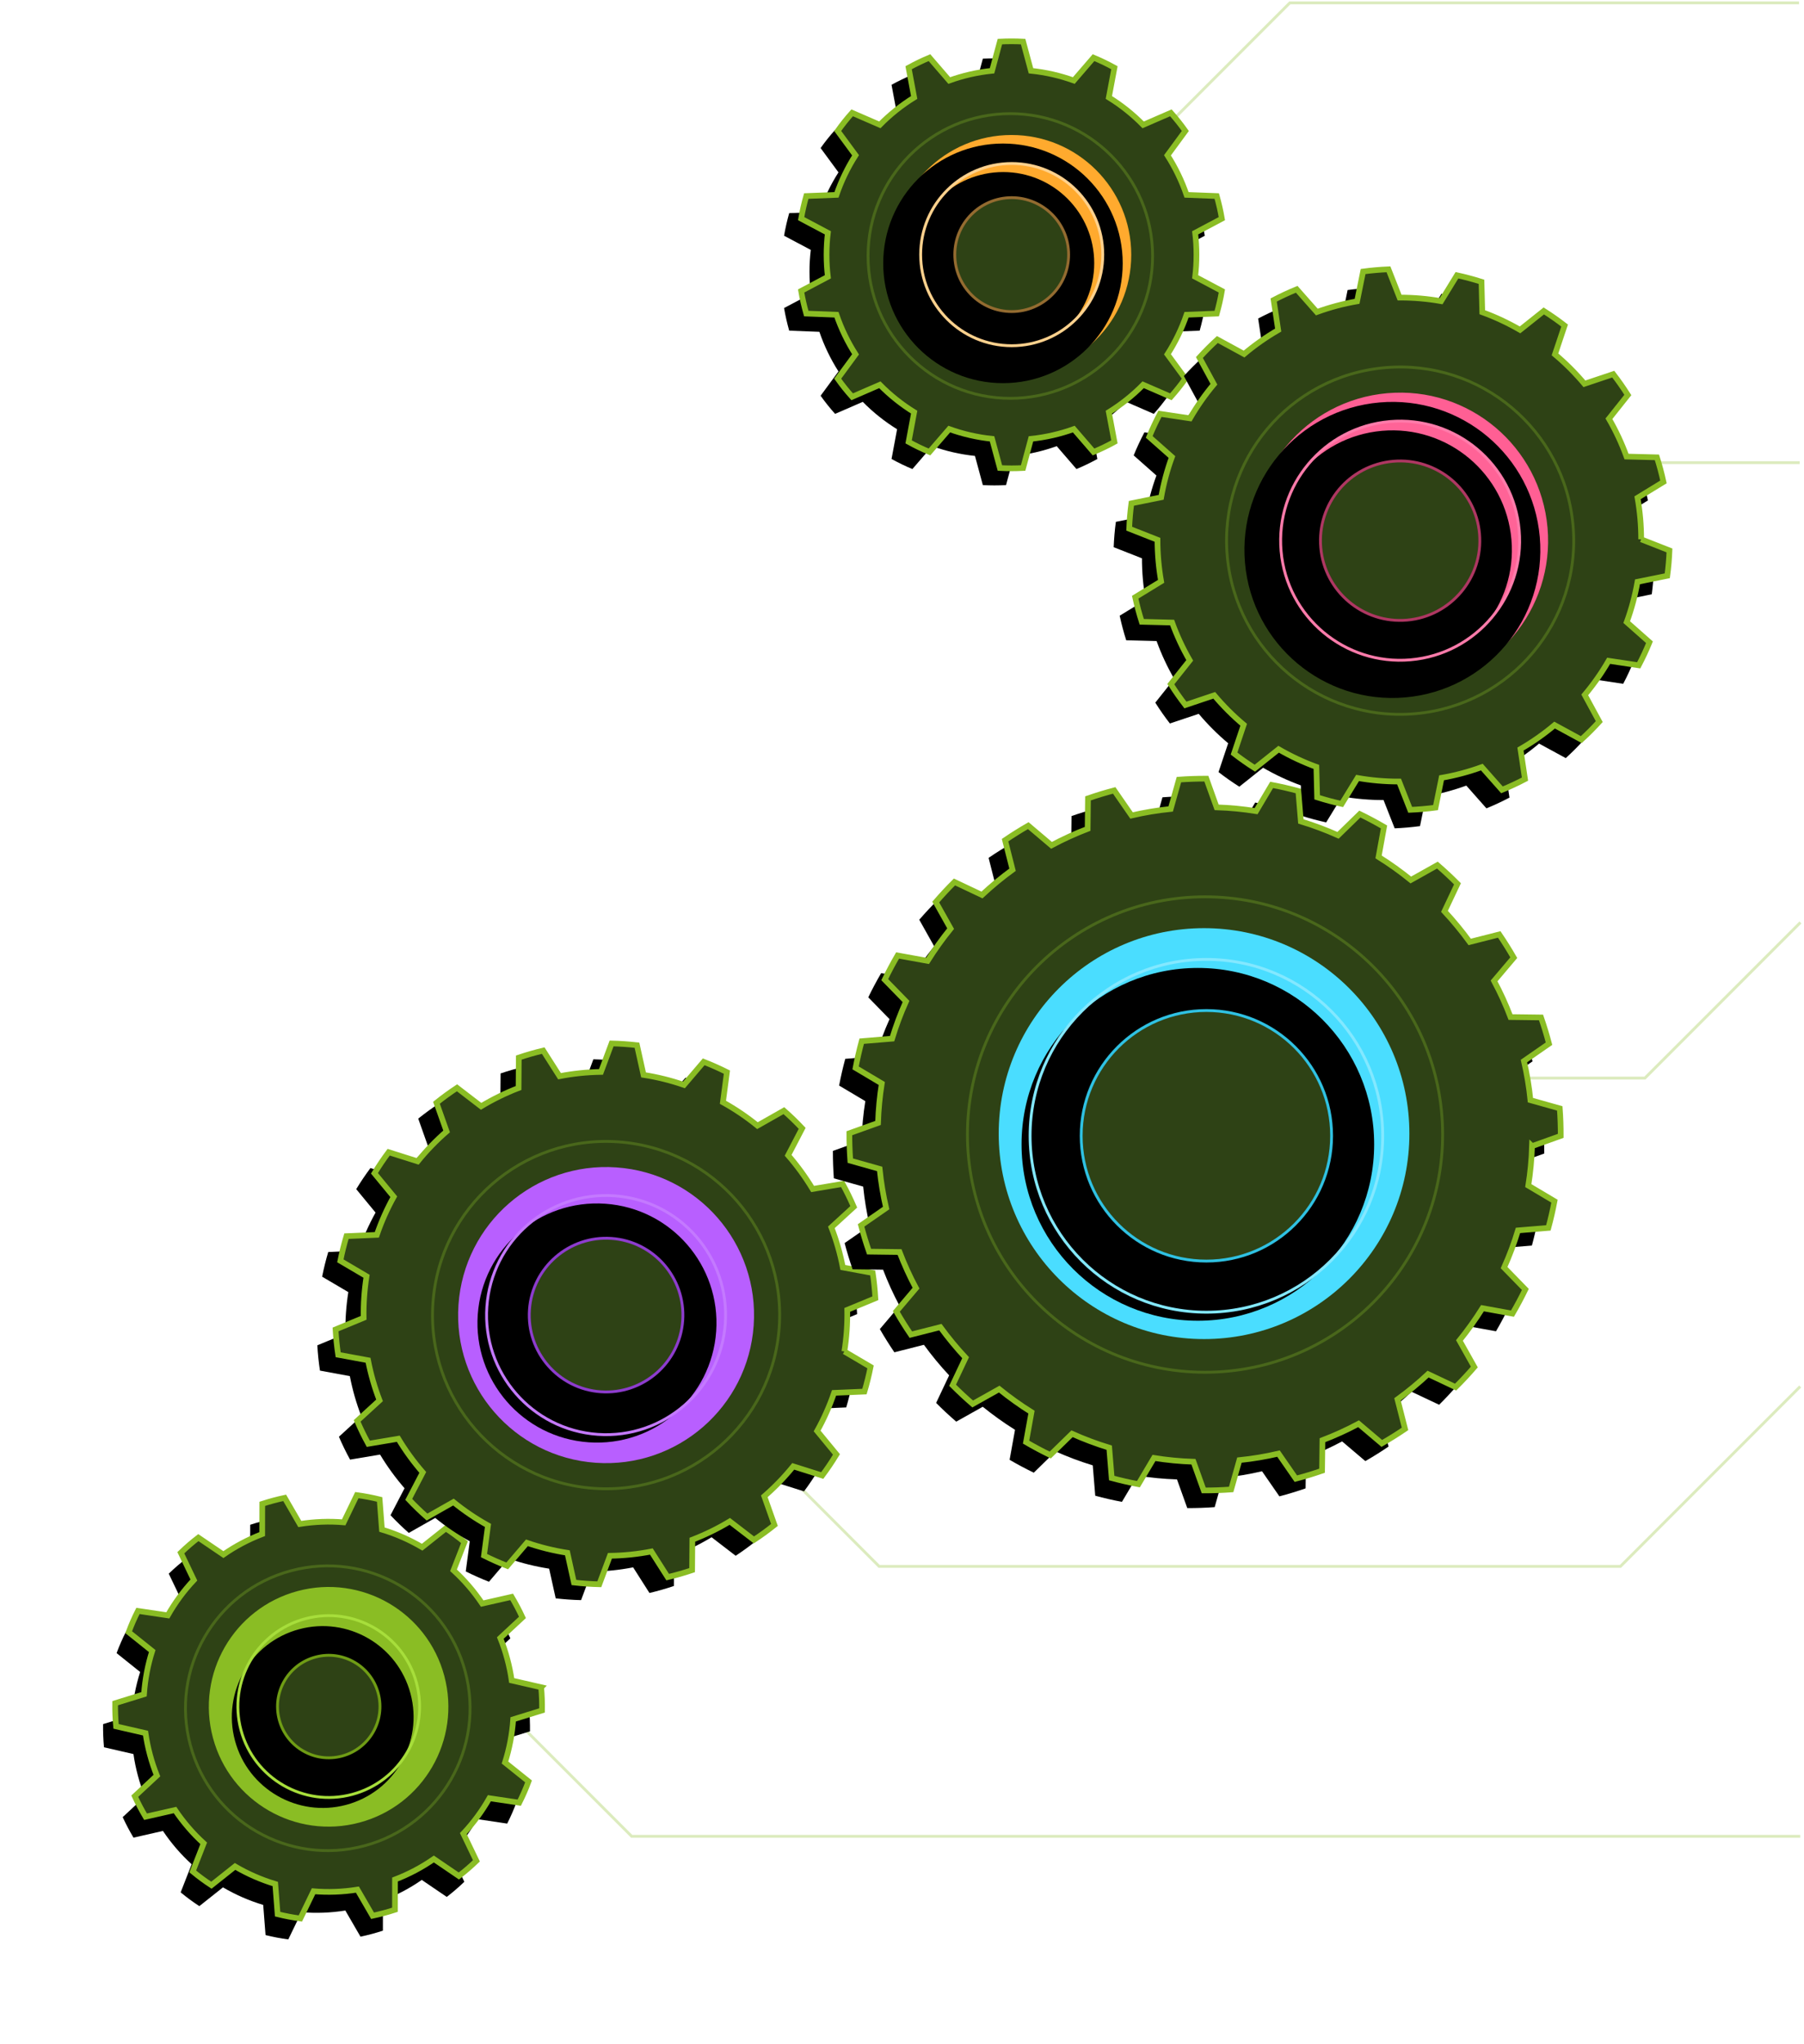
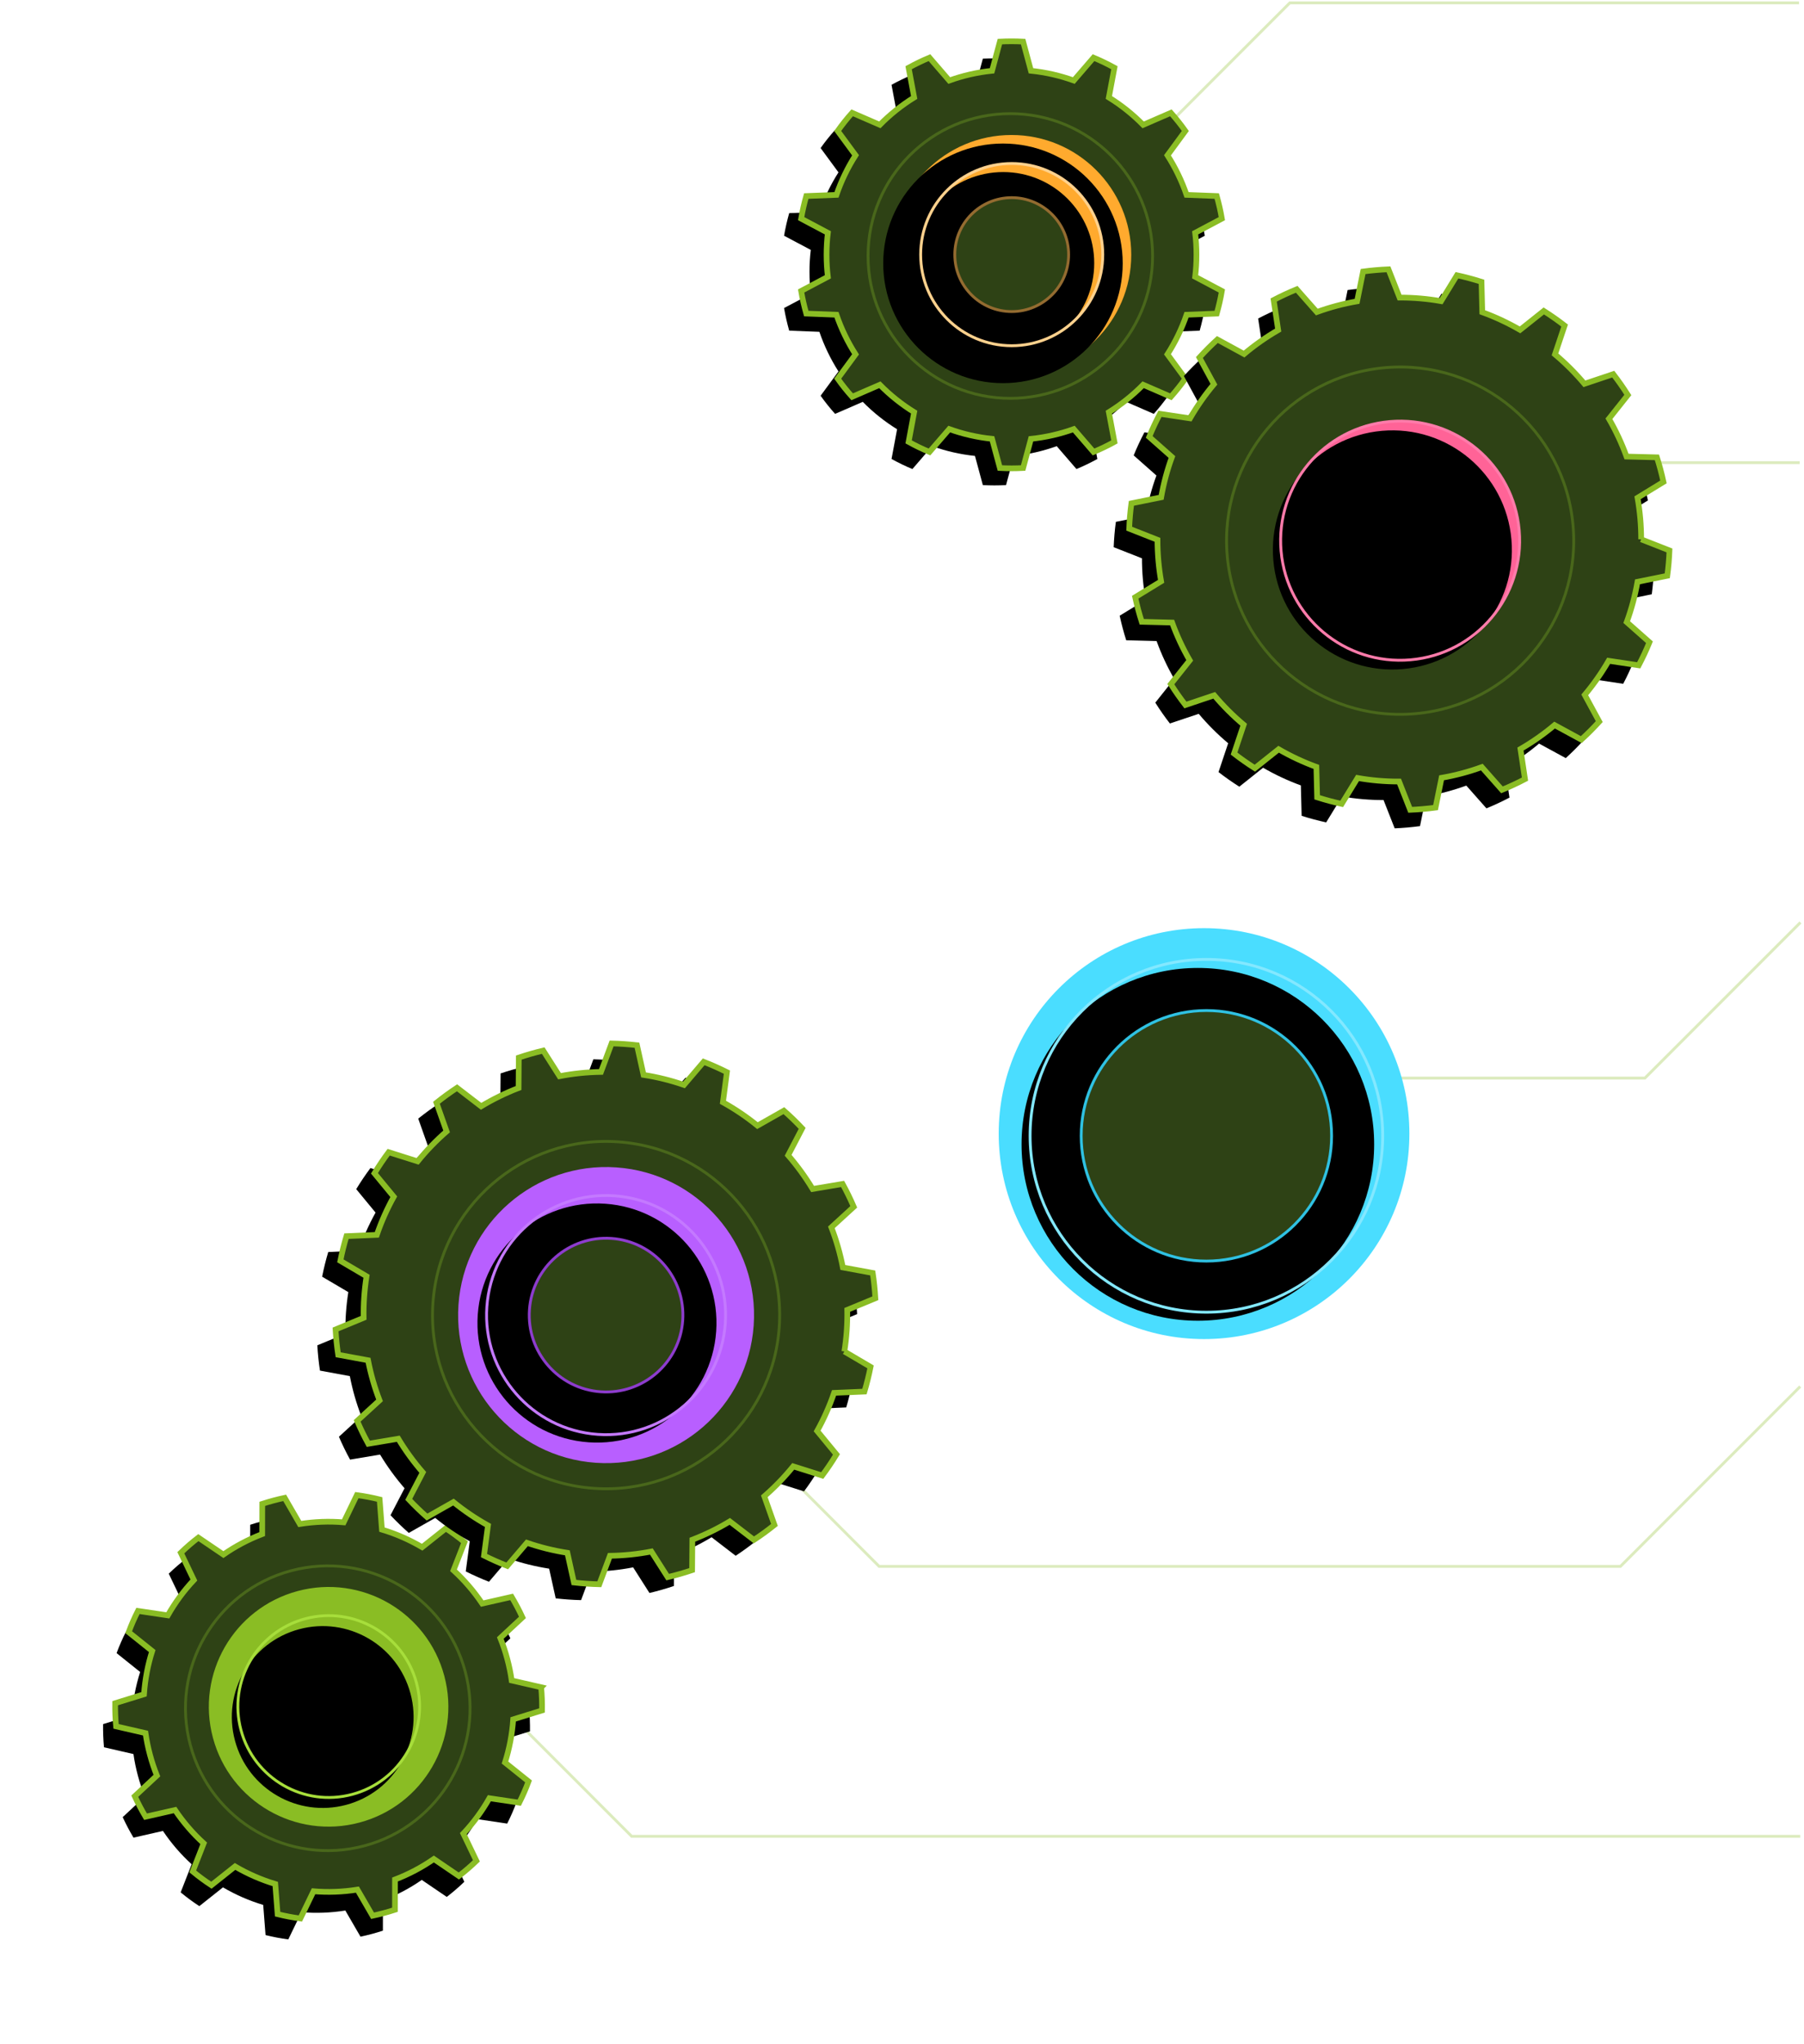
<svg xmlns="http://www.w3.org/2000/svg" xmlns:xlink="http://www.w3.org/1999/xlink" width="634" height="718" viewBox="0 0 634 718">
  <defs>
    <filter id="y4y24n1uua" width="135.3%" height="134.7%" x="-21%" y="-14%" filterUnits="objectBoundingBox">
      <feMorphology in="SourceAlpha" operator="dilate" radius="1" result="shadowSpreadOuter1" />
      <feOffset dx="-5" dy="5" in="shadowSpreadOuter1" result="shadowOffsetOuter1" />
      <feGaussianBlur in="shadowOffsetOuter1" result="shadowBlurOuter1" stdDeviation="7.5" />
      <feComposite in="shadowBlurOuter1" in2="SourceAlpha" operator="out" result="shadowBlurOuter1" />
      <feColorMatrix in="shadowBlurOuter1" result="shadowMatrixOuter1" values="0 0 0 0 0 0 0 0 0 0 0 0 0 0 0 0 0 0 0.2 0" />
      <feMorphology in="SourceAlpha" operator="dilate" radius="1" result="shadowSpreadOuter2" />
      <feOffset dx="-1" dy="1" in="shadowSpreadOuter2" result="shadowOffsetOuter2" />
      <feGaussianBlur in="shadowOffsetOuter2" result="shadowBlurOuter2" stdDeviation="2" />
      <feComposite in="shadowBlurOuter2" in2="SourceAlpha" operator="out" result="shadowBlurOuter2" />
      <feColorMatrix in="shadowBlurOuter2" result="shadowMatrixOuter2" values="0 0 0 0 0 0 0 0 0 0 0 0 0 0 0 0 0 0 0.25 0" />
      <feMerge>
        <feMergeNode in="shadowMatrixOuter1" />
        <feMergeNode in="shadowMatrixOuter2" />
      </feMerge>
    </filter>
    <filter id="6xnz2a88cd" width="115.4%" height="115.4%" x="-7.7%" y="-7.7%" filterUnits="objectBoundingBox">
      <feGaussianBlur in="SourceAlpha" result="shadowBlurInner1" stdDeviation="5" />
      <feOffset dx="-3" dy="3" in="shadowBlurInner1" result="shadowOffsetInner1" />
      <feComposite in="shadowOffsetInner1" in2="SourceAlpha" k2="-1" k3="1" operator="arithmetic" result="shadowInnerInner1" />
      <feColorMatrix in="shadowInnerInner1" values="0 0 0 0 1 0 0 0 0 0.767 0 0 0 0 0.428 0 0 0 1 0" />
    </filter>
    <filter id="vbb1dndunf" width="121.9%" height="121.9%" x="-10.9%" y="-10.9%" filterUnits="objectBoundingBox">
      <feGaussianBlur in="SourceAlpha" result="shadowBlurInner1" stdDeviation="5" />
      <feOffset dx="-3" dy="3" in="shadowBlurInner1" result="shadowOffsetInner1" />
      <feComposite in="shadowOffsetInner1" in2="SourceAlpha" k2="-1" k3="1" operator="arithmetic" result="shadowInnerInner1" />
      <feColorMatrix in="shadowInnerInner1" values="0 0 0 0 0.538 0 0 0 0 0.344 0 0 0 0 0.06 0 0 0 1 0" />
    </filter>
    <filter id="mty5bgpd5g" width="135.3%" height="134.7%" x="-21%" y="-14%" filterUnits="objectBoundingBox">
      <feMorphology in="SourceAlpha" operator="dilate" radius="1" result="shadowSpreadOuter1" />
      <feOffset dx="-5" dy="5" in="shadowSpreadOuter1" result="shadowOffsetOuter1" />
      <feGaussianBlur in="shadowOffsetOuter1" result="shadowBlurOuter1" stdDeviation="7.5" />
      <feComposite in="shadowBlurOuter1" in2="SourceAlpha" operator="out" result="shadowBlurOuter1" />
      <feColorMatrix in="shadowBlurOuter1" result="shadowMatrixOuter1" values="0 0 0 0 0 0 0 0 0 0 0 0 0 0 0 0 0 0 0.2 0" />
      <feMorphology in="SourceAlpha" operator="dilate" radius="1" result="shadowSpreadOuter2" />
      <feOffset dx="-1" dy="1" in="shadowSpreadOuter2" result="shadowOffsetOuter2" />
      <feGaussianBlur in="shadowOffsetOuter2" result="shadowBlurOuter2" stdDeviation="2" />
      <feComposite in="shadowBlurOuter2" in2="SourceAlpha" operator="out" result="shadowBlurOuter2" />
      <feColorMatrix in="shadowBlurOuter2" result="shadowMatrixOuter2" values="0 0 0 0 0 0 0 0 0 0 0 0 0 0 0 0 0 0 0.25 0" />
      <feMerge>
        <feMergeNode in="shadowMatrixOuter1" />
        <feMergeNode in="shadowMatrixOuter2" />
      </feMerge>
    </filter>
    <filter id="zrwmtz69oj" width="121.9%" height="121.9%" x="-11%" y="-11%" filterUnits="objectBoundingBox">
      <feGaussianBlur in="SourceAlpha" result="shadowBlurInner1" stdDeviation="5" />
      <feOffset dx="-3" dy="3" in="shadowBlurInner1" result="shadowOffsetInner1" />
      <feComposite in="shadowOffsetInner1" in2="SourceAlpha" k2="-1" k3="1" operator="arithmetic" result="shadowInnerInner1" />
      <feColorMatrix in="shadowInnerInner1" values="0 0 0 0 0.43 0 0 0 0 0.615 0 0 0 0 0.06 0 0 0 1 0" />
    </filter>
    <filter id="jbbzoynisk" width="127.7%" height="127.4%" x="-16.5%" y="-11.1%" filterUnits="objectBoundingBox">
      <feMorphology in="SourceAlpha" operator="dilate" radius="1" result="shadowSpreadOuter1" />
      <feOffset dx="-5" dy="5" in="shadowSpreadOuter1" result="shadowOffsetOuter1" />
      <feGaussianBlur in="shadowOffsetOuter1" result="shadowBlurOuter1" stdDeviation="7.5" />
      <feComposite in="shadowBlurOuter1" in2="SourceAlpha" operator="out" result="shadowBlurOuter1" />
      <feColorMatrix in="shadowBlurOuter1" result="shadowMatrixOuter1" values="0 0 0 0 0 0 0 0 0 0 0 0 0 0 0 0 0 0 0.2 0" />
      <feMorphology in="SourceAlpha" operator="dilate" radius="1" result="shadowSpreadOuter2" />
      <feOffset dx="-1" dy="1" in="shadowSpreadOuter2" result="shadowOffsetOuter2" />
      <feGaussianBlur in="shadowOffsetOuter2" result="shadowBlurOuter2" stdDeviation="2" />
      <feComposite in="shadowBlurOuter2" in2="SourceAlpha" operator="out" result="shadowBlurOuter2" />
      <feColorMatrix in="shadowBlurOuter2" result="shadowMatrixOuter2" values="0 0 0 0 0 0 0 0 0 0 0 0 0 0 0 0 0 0 0.25 0" />
      <feMerge>
        <feMergeNode in="shadowMatrixOuter1" />
        <feMergeNode in="shadowMatrixOuter2" />
      </feMerge>
    </filter>
    <filter id="7o5mj6frmn" width="112.5%" height="112.5%" x="-6.2%" y="-6.2%" filterUnits="objectBoundingBox">
      <feGaussianBlur in="SourceAlpha" result="shadowBlurInner1" stdDeviation="5" />
      <feOffset dx="-3" dy="3" in="shadowBlurInner1" result="shadowOffsetInner1" />
      <feComposite in="shadowOffsetInner1" in2="SourceAlpha" k2="-1" k3="1" operator="arithmetic" result="shadowInnerInner1" />
      <feColorMatrix in="shadowInnerInner1" values="0 0 0 0 1 0 0 0 0 0.618 0 0 0 0 0.745 0 0 0 1 0" />
    </filter>
    <filter id="9ljbpczdrp" width="116.7%" height="116.7%" x="-8.3%" y="-8.3%" filterUnits="objectBoundingBox">
      <feGaussianBlur in="SourceAlpha" result="shadowBlurInner1" stdDeviation="5" />
      <feOffset dx="-3" dy="3" in="shadowBlurInner1" result="shadowOffsetInner1" />
      <feComposite in="shadowOffsetInner1" in2="SourceAlpha" k2="-1" k3="1" operator="arithmetic" result="shadowInnerInner1" />
      <feColorMatrix in="shadowInnerInner1" values="0 0 0 0 0.719 0 0 0 0 0.225 0 0 0 0 0.389 0 0 0 1 0" />
    </filter>
    <filter id="7yw7koznoq" width="127.7%" height="127.4%" x="-16.5%" y="-11.1%" filterUnits="objectBoundingBox">
      <feMorphology in="SourceAlpha" operator="dilate" radius="1" result="shadowSpreadOuter1" />
      <feOffset dx="-5" dy="5" in="shadowSpreadOuter1" result="shadowOffsetOuter1" />
      <feGaussianBlur in="shadowOffsetOuter1" result="shadowBlurOuter1" stdDeviation="7.5" />
      <feComposite in="shadowBlurOuter1" in2="SourceAlpha" operator="out" result="shadowBlurOuter1" />
      <feColorMatrix in="shadowBlurOuter1" result="shadowMatrixOuter1" values="0 0 0 0 0 0 0 0 0 0 0 0 0 0 0 0 0 0 0.2 0" />
      <feMorphology in="SourceAlpha" operator="dilate" radius="1" result="shadowSpreadOuter2" />
      <feOffset dx="-1" dy="1" in="shadowSpreadOuter2" result="shadowOffsetOuter2" />
      <feGaussianBlur in="shadowOffsetOuter2" result="shadowBlurOuter2" stdDeviation="2" />
      <feComposite in="shadowBlurOuter2" in2="SourceAlpha" operator="out" result="shadowBlurOuter2" />
      <feColorMatrix in="shadowBlurOuter2" result="shadowMatrixOuter2" values="0 0 0 0 0 0 0 0 0 0 0 0 0 0 0 0 0 0 0.25 0" />
      <feMerge>
        <feMergeNode in="shadowMatrixOuter1" />
        <feMergeNode in="shadowMatrixOuter2" />
      </feMerge>
    </filter>
    <filter id="uivkwu55yt" width="116.7%" height="116.7%" x="-8.3%" y="-8.3%" filterUnits="objectBoundingBox">
      <feGaussianBlur in="SourceAlpha" result="shadowBlurInner1" stdDeviation="5" />
      <feOffset dx="-3" dy="3" in="shadowBlurInner1" result="shadowOffsetInner1" />
      <feComposite in="shadowOffsetInner1" in2="SourceAlpha" k2="-1" k3="1" operator="arithmetic" result="shadowInnerInner1" />
      <feColorMatrix in="shadowInnerInner1" values="0 0 0 0 0.622 0 0 0 0 0.224 0 0 0 0 0.939 0 0 0 1 0" />
    </filter>
    <filter id="298whu3pvu" width="114.8%" height="114.8%" x="-9.4%" y="-5.4%" filterUnits="objectBoundingBox">
      <feMorphology in="SourceAlpha" operator="dilate" radius="1" result="shadowSpreadOuter1" />
      <feOffset dx="-1" dy="1" in="shadowSpreadOuter1" result="shadowOffsetOuter1" />
      <feGaussianBlur in="shadowOffsetOuter1" result="shadowBlurOuter1" stdDeviation="2" />
      <feComposite in="shadowBlurOuter1" in2="SourceAlpha" operator="out" result="shadowBlurOuter1" />
      <feColorMatrix in="shadowBlurOuter1" result="shadowMatrixOuter1" values="0 0 0 0 0 0 0 0 0 0 0 0 0 0 0 0 0 0 0.25 0" />
      <feMorphology in="SourceAlpha" operator="dilate" radius="1" result="shadowSpreadOuter2" />
      <feOffset dx="-5" dy="5" in="shadowSpreadOuter2" result="shadowOffsetOuter2" />
      <feGaussianBlur in="shadowOffsetOuter2" result="shadowBlurOuter2" stdDeviation="5" />
      <feComposite in="shadowBlurOuter2" in2="SourceAlpha" operator="out" result="shadowBlurOuter2" />
      <feColorMatrix in="shadowBlurOuter2" result="shadowMatrixOuter2" values="0 0 0 0 0 0 0 0 0 0 0 0 0 0 0 0 0 0 0.2 0" />
      <feMerge>
        <feMergeNode in="shadowMatrixOuter1" />
        <feMergeNode in="shadowMatrixOuter2" />
      </feMerge>
    </filter>
    <filter id="06k6mdm70x" width="111.3%" height="111.3%" x="-5.6%" y="-5.6%" filterUnits="objectBoundingBox">
      <feGaussianBlur in="SourceAlpha" result="shadowBlurInner1" stdDeviation="5" />
      <feOffset dx="-3" dy="3" in="shadowBlurInner1" result="shadowOffsetInner1" />
      <feComposite in="shadowOffsetInner1" in2="SourceAlpha" k2="-1" k3="1" operator="arithmetic" result="shadowInnerInner1" />
      <feColorMatrix in="shadowInnerInner1" values="0 0 0 0 0.125 0 0 0 0 0.636 0 0 0 0 0.755 0 0 0 1 0" />
    </filter>
    <path id="b0o12cmz1b" d="M148.414 88.2c-.46 2.7-1.07 5.35-1.8 7.94l-10.611.41c-1.69 4.93-3.95 9.59-6.71 13.9l6.28 8.55c-1.57 2.22-3.27 4.34-5.08 6.37l-9.74-4.23c-3.61 3.67-7.66 6.91-12.06 9.63l1.96 10.44c-2.37 1.31-4.82 2.49-7.34 3.54l-6.94-8.04c-4.78 1.72-9.83 2.89-15.05 3.43l-2.76 10.25c-1.35.07-2.71.11-4.08.11s-2.72-.04-4.07-.11l-2.77-10.25c-5.22-.54-10.26-1.71-15.04-3.43l-6.95 8.04c-2.52-1.04-4.96-2.23-7.33-3.54l1.95-10.44c-4.4-2.72-8.44-5.95-12.06-9.62l-9.73 4.22c-1.82-2.03-3.52-4.15-5.09-6.37l6.28-8.54c-2.76-4.31-5.02-8.98-6.71-13.91l-10.61-.41c-.73-2.59-1.34-5.24-1.8-7.94l9.39-4.98c-.31-2.53-.46-5.11-.46-7.72 0-2.61.15-5.19.46-7.72L.554 62.8c.46-2.7 1.07-5.35 1.8-7.94l10.61-.41c1.69-4.93 3.95-9.6 6.71-13.91L13.394 32c1.57-2.22 3.27-4.34 5.09-6.37l9.73 4.22c3.62-3.67 7.66-6.9 12.06-9.62l-1.95-10.44c2.37-1.31 4.81-2.5 7.33-3.54l6.95 8.04c4.78-1.72 9.82-2.89 15.04-3.43L70.414.61c1.35-.07 2.7-.11 4.07-.11s2.73.04 4.08.11l2.76 10.25c5.22.54 10.27 1.71 15.05 3.43l6.94-8.04c2.52 1.05 4.97 2.23 7.34 3.54l-1.96 10.44c4.4 2.72 8.45 5.96 12.06 9.63l9.74-4.23c1.81 2.03 3.51 4.15 5.08 6.37l-6.28 8.55c2.76 4.31 5.02 8.97 6.71 13.9l10.61.41c.73 2.59 1.34 5.24 1.8 7.94l-9.39 4.98c.31 2.53.46 5.11.46 7.72 0 2.61-.15 5.19-.46 7.72l9.39 4.98z" />
    <path id="wd9wl4a19c" d="M116.569 75.5c0 23.243-18.842 42.085-42.085 42.085-23.243 0-42.085-18.842-42.085-42.085 0-23.243 18.842-42.085 42.085-42.085 23.243 0 42.085 18.842 42.085 42.085" />
    <path id="8wfn63x42e" d="M106.555 75.43c0 17.673-14.327 32-32 32-17.672 0-32-14.327-32-32 0-17.673 14.328-32 32-32 17.673 0 32 14.327 32 32" />
    <path id="dfc8xu3ykh" d="M148.414 88.2c-.46 2.7-1.07 5.35-1.8 7.94l-10.611.41c-1.69 4.93-3.95 9.59-6.71 13.9l6.28 8.55c-1.57 2.22-3.27 4.34-5.08 6.37l-9.74-4.23c-3.61 3.67-7.66 6.91-12.06 9.63l1.96 10.44c-2.37 1.31-4.82 2.49-7.34 3.54l-6.94-8.04c-4.78 1.72-9.83 2.89-15.05 3.43l-2.76 10.25c-1.35.07-2.71.11-4.08.11s-2.72-.04-4.07-.11l-2.77-10.25c-5.22-.54-10.26-1.71-15.04-3.43l-6.95 8.04c-2.52-1.04-4.96-2.23-7.33-3.54l1.95-10.44c-4.4-2.72-8.44-5.95-12.06-9.62l-9.73 4.22c-1.82-2.03-3.52-4.15-5.09-6.37l6.28-8.54c-2.76-4.31-5.02-8.98-6.71-13.91l-10.61-.41c-.73-2.59-1.34-5.24-1.8-7.94l9.39-4.98c-.31-2.53-.46-5.11-.46-7.72 0-2.61.15-5.19.46-7.72L.554 62.8c.46-2.7 1.07-5.35 1.8-7.94l10.61-.41c1.69-4.93 3.95-9.6 6.71-13.91L13.394 32c1.57-2.22 3.27-4.34 5.09-6.37l9.73 4.22c3.62-3.67 7.66-6.9 12.06-9.62l-1.95-10.44c2.37-1.31 4.81-2.5 7.33-3.54l6.95 8.04c4.78-1.72 9.82-2.89 15.04-3.43L70.414.61c1.35-.07 2.7-.11 4.07-.11s2.73.04 4.08.11l2.76 10.25c5.22.54 10.27 1.71 15.05 3.43l6.94-8.04c2.52 1.05 4.97 2.23 7.34 3.54l-1.96 10.44c4.4 2.72 8.45 5.96 12.06 9.63l9.74-4.23c1.81 2.03 3.51 4.15 5.08 6.37l-6.28 8.55c2.76 4.31 5.02 8.97 6.71 13.9l10.61.41c.73 2.59 1.34 5.24 1.8 7.94l-9.39 4.98c.31 2.53.46 5.11.46 7.72 0 2.61-.15 5.19-.46 7.72l9.39 4.98z" />
    <path id="y13udsw7ci" d="M106.487 75.43c0 17.635-14.296 31.932-31.932 31.932-17.634 0-31.931-14.297-31.931-31.932 0-17.635 14.297-31.931 31.93-31.931 17.637 0 31.933 14.296 31.933 31.93" />
    <path id="8qadgll21l" d="M179.46 102.82l9.562 4.76c-.38 2.98-.891 5.91-1.54 8.8l-10.611 1.2c-1.27 4.77-2.95 9.37-5.01 13.77l7.35 7.74c-1.37 2.66-2.86 5.24-4.47 7.74l-10.39-2.5c-2.81 4-5.96 7.75-9.41 11.2l4.26 9.79c-2.19 2.03-4.47 3.94-6.84 5.75l-8.9-5.9c-3.99 2.8-8.23 5.26-12.68 7.34l.66 10.66c-2.73 1.14-5.53 2.16-8.39 3.05l-6.35-8.58c-4.66 1.25-9.48 2.1-14.42 2.52l-3.03 10.24c-1.48.07-2.97.1-4.47.1-1.5 0-2.99-.03-4.47-.1l-3.03-10.24c-4.94-.42-9.76-1.27-14.42-2.52l-6.35 8.58c-2.86-.89-5.66-1.91-8.39-3.05l.66-10.66c-4.45-2.08-8.69-4.54-12.68-7.34l-8.9 5.9c-2.37-1.81-4.65-3.72-6.84-5.75l4.26-9.79c-3.45-3.45-6.6-7.2-9.41-11.2l-10.39 2.5c-1.61-2.5-3.1-5.08-4.47-7.74l7.35-7.74c-2.06-4.4-3.74-9-5.01-13.77l-10.61-1.2c-.65-2.89-1.16-5.82-1.54-8.8l9.56-4.76c-.21-2.41-.32-4.85-.32-7.32 0-2.47.11-4.91.32-7.32l-9.56-4.76c.38-2.98.89-5.91 1.54-8.8l10.61-1.2c1.27-4.77 2.95-9.37 5.01-13.77l-7.35-7.74c1.37-2.66 2.86-5.24 4.47-7.74l10.39 2.5c2.81-4 5.96-7.75 9.41-11.2l-4.26-9.79c2.19-2.03 4.47-3.94 6.84-5.75l8.9 5.9c3.99-2.8 8.23-5.26 12.68-7.34l-.66-10.66c2.73-1.14 5.53-2.16 8.39-3.05l6.35 8.58c4.66-1.25 9.48-2.1 14.42-2.52L90.31.6c1.48-.07 2.97-.1 4.47-.1 1.5 0 2.99.03 4.47.1l3.03 10.24c4.94.42 9.76 1.27 14.42 2.52l6.35-8.58c2.86.89 5.66 1.91 8.39 3.05l-.66 10.66c4.45 2.08 8.69 4.54 12.68 7.34l8.9-5.9c2.37 1.81 4.65 3.72 6.84 5.75l-4.26 9.79c3.45 3.45 6.6 7.2 9.41 11.2l10.39-2.5c1.61 2.5 3.1 5.08 4.47 7.74l-7.35 7.74c2.06 4.4 3.74 9 5.01 13.77l10.61 1.2c.65 2.89 1.16 5.82 1.54 8.8l-9.56 4.76c.21 2.41.32 4.85.32 7.32 0 2.47-.11 4.91-.32 7.32" />
-     <path id="daihfte9xm" d="M147.03 95.917c0 28.718-23.28 52-52 52-28.718 0-52-23.282-52-52 0-28.719 23.282-52 52-52 28.72 0 52 23.281 52 52" />
    <path id="fb5q1qvy9o" d="M137.03 95.917c0 23.196-18.804 42-41.999 42-23.196 0-42-18.804-42-42s18.804-42 42-42c23.195 0 42 18.804 42 42" />
    <path id="z4ol4kpl1r" d="M179.46 102.82l9.562 4.76c-.38 2.98-.891 5.91-1.54 8.8l-10.611 1.2c-1.27 4.77-2.95 9.37-5.01 13.77l7.35 7.74c-1.37 2.66-2.86 5.24-4.47 7.74l-10.39-2.5c-2.81 4-5.96 7.75-9.41 11.2l4.26 9.79c-2.19 2.03-4.47 3.94-6.84 5.75l-8.9-5.9c-3.99 2.8-8.23 5.26-12.68 7.34l.66 10.66c-2.73 1.14-5.53 2.16-8.39 3.05l-6.35-8.58c-4.66 1.25-9.48 2.1-14.42 2.52l-3.03 10.24c-1.48.07-2.97.1-4.47.1-1.5 0-2.99-.03-4.47-.1l-3.03-10.24c-4.94-.42-9.76-1.27-14.42-2.52l-6.35 8.58c-2.86-.89-5.66-1.91-8.39-3.05l.66-10.66c-4.45-2.08-8.69-4.54-12.68-7.34l-8.9 5.9c-2.37-1.81-4.65-3.72-6.84-5.75l4.26-9.79c-3.45-3.45-6.6-7.2-9.41-11.2l-10.39 2.5c-1.61-2.5-3.1-5.08-4.47-7.74l7.35-7.74c-2.06-4.4-3.74-9-5.01-13.77l-10.61-1.2c-.65-2.89-1.16-5.82-1.54-8.8l9.56-4.76c-.21-2.41-.32-4.85-.32-7.32 0-2.47.11-4.91.32-7.32l-9.56-4.76c.38-2.98.89-5.91 1.54-8.8l10.61-1.2c1.27-4.77 2.95-9.37 5.01-13.77l-7.35-7.74c1.37-2.66 2.86-5.24 4.47-7.74l10.39 2.5c2.81-4 5.96-7.75 9.41-11.2l-4.26-9.79c2.19-2.03 4.47-3.94 6.84-5.75l8.9 5.9c3.99-2.8 8.23-5.26 12.68-7.34l-.66-10.66c2.73-1.14 5.53-2.16 8.39-3.05l6.35 8.58c4.66-1.25 9.48-2.1 14.42-2.52L90.31.6c1.48-.07 2.97-.1 4.47-.1 1.5 0 2.99.03 4.47.1l3.03 10.24c4.94.42 9.76 1.27 14.42 2.52l6.35-8.58c2.86.89 5.66 1.91 8.39 3.05l-.66 10.66c4.45 2.08 8.69 4.54 12.68 7.34l8.9-5.9c2.37 1.81 4.65 3.72 6.84 5.75l-4.26 9.79c3.45 3.45 6.6 7.2 9.41 11.2l10.39-2.5c1.61 2.5 3.1 5.08 4.47 7.74l-7.35 7.74c2.06 4.4 3.74 9 5.01 13.77l10.61 1.2c.65 2.89 1.16 5.82 1.54 8.8l-9.56 4.76c.21 2.41.32 4.85.32 7.32 0 2.47-.11 4.91-.32 7.32" />
    <path id="duifm72rws" d="M137.03 95.917c0 23.196-18.804 42-41.999 42-23.196 0-42-18.804-42-42s18.804-42 42-42c23.195 0 42 18.804 42 42" />
-     <path id="qqbpr1uy7v" d="M240.21 133.58c-.31 4.69-.92 9.3-1.8 13.81l9.01 5.79c-.71 3.15-1.54 6.25-2.48 9.3l-10.7.51c-1.509 4.43-3.3 8.73-5.34 12.89l7.201 7.92c-1.5 2.84-3.111 5.62-4.821 8.33l-10.46-2.27c-2.61 3.85-5.45 7.55-8.49 11.05l4.901 9.5c-2.181 2.36-4.46 4.64-6.821 6.82l-9.51-4.9c-3.5 3.05-7.19 5.89-11.049 8.49l2.279 10.46c-2.71 1.71-5.49 3.32-8.33 4.82l-7.92-7.2c-4.16 2.04-8.46 3.82-12.89 5.34l-.509 10.7c-3.051.94-6.151 1.77-9.301 2.48l-5.79-9.02c-4.52.89-9.119 1.5-13.81 1.81l-3.26 10.2c-1.6.06-3.21.09-4.82.09-1.61 0-3.22-.03-4.82-.09l-3.26-10.2c-4.689-.31-9.3-.92-13.819-1.81l-5.791 9.02c-3.15-.71-6.25-1.54-9.3-2.48l-.5-10.69c-4.43-1.52-8.73-3.31-12.89-5.35l-7.92 7.2c-2.84-1.5-5.62-3.11-8.33-4.82l2.27-10.46c-3.86-2.61-7.55-5.45-11.05-8.49l-9.5 4.9c-2.359-2.18-4.64-4.46-6.83-6.82l4.91-9.51c-3.05-3.5-5.88-7.19-8.49-11.04l-10.46 2.27c-1.71-2.71-3.32-5.49-4.82-8.33l7.201-7.92c-2.041-4.16-3.83-8.46-5.341-12.89l-10.7-.51c-.94-3.05-1.77-6.15-2.48-9.3l9.01-5.79c-.88-4.51-1.489-9.12-1.8-13.81l-10.2-3.26c-.06-1.6-.09-3.21-.09-4.82 0-1.61.03-3.22.09-4.82l10.2-3.26c.311-4.69.92-9.3 1.8-13.81l-9.01-5.79c.71-3.15 1.54-6.25 2.48-9.3l10.7-.51c1.511-4.43 3.3-8.73 5.341-12.89L14.9 67.2c1.5-2.84 3.11-5.62 4.82-8.33l10.46 2.27c2.61-3.85 5.44-7.54 8.49-11.04l-4.91-9.51c2.19-2.36 4.471-4.64 6.83-6.82l9.5 4.9c3.5-3.04 7.19-5.88 11.05-8.49l-2.27-10.46c2.71-1.71 5.49-3.32 8.33-4.82l7.92 7.2c4.16-2.04 8.46-3.83 12.89-5.35l.5-10.69c3.05-.94 6.15-1.77 9.3-2.48l5.791 9.02c4.519-.89 9.13-1.5 13.819-1.81l3.26-10.2c1.6-.06 3.21-.09 4.82-.09 1.61 0 3.22.03 4.82.09l3.26 10.2c4.691.31 9.29.92 13.81 1.81l5.79-9.02c3.15.71 6.25 1.54 9.301 2.48l.509 10.7c4.43 1.52 8.73 3.3 12.89 5.34l7.92-7.2c2.84 1.5 5.62 3.11 8.33 4.82l-2.279 10.46c3.859 2.6 7.549 5.44 11.049 8.49l9.51-4.9c2.361 2.18 4.64 4.46 6.821 6.82l-4.901 9.5c3.04 3.5 5.88 7.2 8.49 11.05l10.46-2.27c1.71 2.71 3.321 5.49 4.821 8.33l-7.201 7.92c2.04 4.16 3.831 8.46 5.34 12.89l10.7.51c.94 3.05 1.77 6.15 2.48 9.3l-9.01 5.79c.88 4.51 1.49 9.12 1.8 13.81l10.2 3.26c.06 1.6.09 3.21.09 4.82 0 1.61-.03 3.22-.09 4.82l-10.2 3.26z" />
    <path id="lcernha0aw" d="M187.919 125.959c0 34.22-27.74 61.96-61.959 61.96-34.22 0-61.96-27.74-61.96-61.96C64 91.74 91.74 64 125.96 64c34.219 0 61.959 27.74 61.959 61.959" />
  </defs>
  <g fill="none" fill-rule="evenodd">
    <g>
      <g>
        <g stroke="#8ABD24" opacity=".3">
          <path d="M470.26 0L291.302 0 228 63.302M470.485 161.5L379 161.5M470.756 323L416.082 377.675 320 377.675M470.671 644L60 644 0 584M470.666 486L407.487 549.178 146.961 549.178 98 500.217" transform="translate(-316 -2996) translate(340 2997) translate(138)" />
        </g>
        <g>
          <g transform="translate(-316 -2996) translate(340 2997) translate(257 13)">
            <use fill="#000" filter="url(#y4y24n1uua)" xlink:href="#b0o12cmz1b" />
            <use fill="#2E4215" stroke="#8ABD24" stroke-width="2" xlink:href="#b0o12cmz1b" />
          </g>
          <g transform="translate(-316 -2996) translate(340 2997) translate(257 13)">
            <use fill="#FFAA2E" xlink:href="#wd9wl4a19c" />
            <use fill="#000" filter="url(#6xnz2a88cd)" xlink:href="#wd9wl4a19c" />
          </g>
          <g transform="translate(-316 -2996) translate(340 2997) translate(257 13)">
            <use fill="#FFAA2E" xlink:href="#8wfn63x42e" />
            <use fill="#000" filter="url(#vbb1dndunf)" xlink:href="#8wfn63x42e" />
            <use stroke="#FFD18D" xlink:href="#8wfn63x42e" />
          </g>
          <path fill="#2E4215" stroke="#936B30" d="M94.555 75.43c0 11.046-8.954 20-20 20-11.045 0-20-8.954-20-20s8.955-20 20-20c11.046 0 20 8.954 20 20" transform="translate(-316 -2996) translate(340 2997) translate(257 13)" />
          <path stroke="#8BBE28" d="M124.069 75.917c0 27.614-22.386 50-50 50s-50-22.386-50-50 22.386-50 50-50 50 22.386 50 50z" opacity=".3" transform="translate(-316 -2996) translate(340 2997) translate(257 13)" />
        </g>
        <g>
          <g transform="translate(-316 -2996) translate(340 2997) rotate(-15 2069.29 272.436)">
            <use fill="#000" filter="url(#mty5bgpd5g)" xlink:href="#dfc8xu3ykh" />
            <use fill="#2E4215" stroke="#8ABD24" stroke-width="2" xlink:href="#dfc8xu3ykh" />
          </g>
          <path fill="#8ABD24" d="M116.569 75.5c0 23.243-18.842 42.085-42.085 42.085-23.243 0-42.085-18.842-42.085-42.085 0-23.243 18.842-42.085 42.085-42.085 23.243 0 42.085 18.842 42.085 42.085" transform="translate(-316 -2996) translate(340 2997) rotate(-15 2069.29 272.436)" />
          <g transform="translate(-316 -2996) translate(340 2997) rotate(-15 2069.29 272.436)">
            <use fill="#8ABD24" xlink:href="#y13udsw7ci" />
            <use fill="#000" filter="url(#zrwmtz69oj)" xlink:href="#y13udsw7ci" />
            <use stroke="#A7DE3B" xlink:href="#y13udsw7ci" />
          </g>
-           <path fill="#2E4215" stroke="#6F9C15" d="M92.555 75.43c0 9.941-8.059 18-18 18-9.94 0-18-8.059-18-18 0-9.94 8.06-18 18-18 9.941 0 18 8.06 18 18" transform="translate(-316 -2996) translate(340 2997) rotate(-15 2069.29 272.436)" />
          <path stroke="#8BBE28" d="M124.069 75.917c0 27.614-22.386 50-50 50s-50-22.386-50-50 22.386-50 50-50 50 22.386 50 50z" opacity=".3" transform="translate(-316 -2996) translate(340 2997) rotate(-15 2069.29 272.436)" />
        </g>
        <g>
          <g transform="translate(-316 -2996) translate(340 2997) rotate(-5 1346.525 -4129.552)">
            <use fill="#000" filter="url(#jbbzoynisk)" xlink:href="#8qadgll21l" />
            <use fill="#2E4215" stroke="#8ABD24" stroke-width="2" xlink:href="#8qadgll21l" />
          </g>
          <g transform="translate(-316 -2996) translate(340 2997) rotate(-5 1346.525 -4129.552)">
            <use fill="#FF5F94" xlink:href="#daihfte9xm" />
            <use fill="#000" filter="url(#7o5mj6frmn)" xlink:href="#daihfte9xm" />
          </g>
          <g transform="translate(-316 -2996) translate(340 2997) rotate(-5 1346.525 -4129.552)">
            <use fill="#FF6397" xlink:href="#fb5q1qvy9o" />
            <use fill="#000" filter="url(#9ljbpczdrp)" xlink:href="#fb5q1qvy9o" />
            <use stroke="#FF7BAA" xlink:href="#fb5q1qvy9o" />
          </g>
-           <path fill="#2E4215" stroke="#AE3762" d="M123.03 95.917c0 15.464-12.535 28-27.999 28-15.464 0-28-12.536-28-28s12.536-28 28-28 28 12.536 28 28" transform="translate(-316 -2996) translate(340 2997) rotate(-5 1346.525 -4129.552)" />
          <path stroke="#8BBE28" d="M156.03 95.917c0 33.689-27.31 61-61 61-33.688 0-61-27.311-61-61 0-33.69 27.312-61 61-61 33.69 0 61 27.31 61 61z" opacity=".3" transform="translate(-316 -2996) translate(340 2997) rotate(-5 1346.525 -4129.552)" />
        </g>
        <g>
          <g transform="translate(-316 -2996) translate(340 2997) rotate(4 -5084.116 1623.904)">
            <use fill="#000" filter="url(#7yw7koznoq)" xlink:href="#z4ol4kpl1r" />
            <use fill="#2E4215" stroke="#8ABD24" stroke-width="2" xlink:href="#z4ol4kpl1r" />
          </g>
          <path fill="#B85FFF" d="M147.03 95.917c0 28.718-23.28 52-52 52-28.718 0-52-23.282-52-52 0-28.719 23.282-52 52-52 28.72 0 52 23.281 52 52" transform="translate(-316 -2996) translate(340 2997) rotate(4 -5084.116 1623.904)" />
          <g transform="translate(-316 -2996) translate(340 2997) rotate(4 -5084.116 1623.904)">
            <use fill="#B85FFF" xlink:href="#duifm72rws" />
            <use fill="#000" filter="url(#uivkwu55yt)" xlink:href="#duifm72rws" />
            <use stroke="#C479FF" xlink:href="#duifm72rws" />
          </g>
          <path fill="#2E4215" stroke="#8D3CCD" d="M122.03 95.917c0 14.912-12.088 27-26.999 27s-27-12.088-27-27 12.089-27 27-27 27 12.088 27 27" transform="translate(-316 -2996) translate(340 2997) rotate(4 -5084.116 1623.904)" />
          <path stroke="#8BBE28" d="M156.03 95.917c0 33.689-27.31 61-61 61-33.688 0-61-27.311-61-61 0-33.69 27.312-61 61-61 33.69 0 61 27.31 61 61z" opacity=".3" transform="translate(-316 -2996) translate(340 2997) rotate(4 -5084.116 1623.904)" />
        </g>
        <g>
          <g transform="translate(-316 -2996) translate(340 2997) rotate(-2 8053.935 -7587.225)">
            <use fill="#000" filter="url(#298whu3pvu)" xlink:href="#qqbpr1uy7v" />
            <use fill="#2E4215" stroke="#8ABD24" stroke-width="2" xlink:href="#qqbpr1uy7v" />
          </g>
          <path fill="#4ADDFF" d="M197.33 125.165c0 39.856-32.31 72.165-72.165 72.165C85.309 197.33 53 165.021 53 125.165 53 85.31 85.309 53 125.165 53c39.855 0 72.165 32.31 72.165 72.165" transform="translate(-316 -2996) translate(340 2997) rotate(-2 8053.935 -7587.225) rotate(2 125.165 125.165)" />
          <g transform="translate(-316 -2996) translate(340 2997) rotate(-2 8053.935 -7587.225) rotate(2 125.96 125.96)">
            <use fill="#4ADDFF" xlink:href="#lcernha0aw" />
            <use fill="#000" filter="url(#06k6mdm70x)" xlink:href="#lcernha0aw" />
            <use stroke="#83E8FF" xlink:href="#lcernha0aw" />
          </g>
          <path fill="#2E4215" stroke="#2FC1E2" d="M169.96 125.96c0 24.3-19.7 44-44 44-24.301 0-44-19.7-44-44 0-24.301 19.699-44 44-44 24.3 0 44 19.699 44 44" transform="translate(-316 -2996) translate(340 2997) rotate(-2 8053.935 -7587.225) rotate(2 125.96 125.96)" />
-           <path stroke="#8BBE28" d="M209 125.5c0 46.116-37.384 83.5-83.5 83.5S42 171.616 42 125.5 79.384 42 125.5 42 209 79.384 209 125.5z" opacity=".3" transform="translate(-316 -2996) translate(340 2997) rotate(-2 8053.935 -7587.225) rotate(2 125.5 125.5)" />
        </g>
      </g>
    </g>
  </g>
</svg>